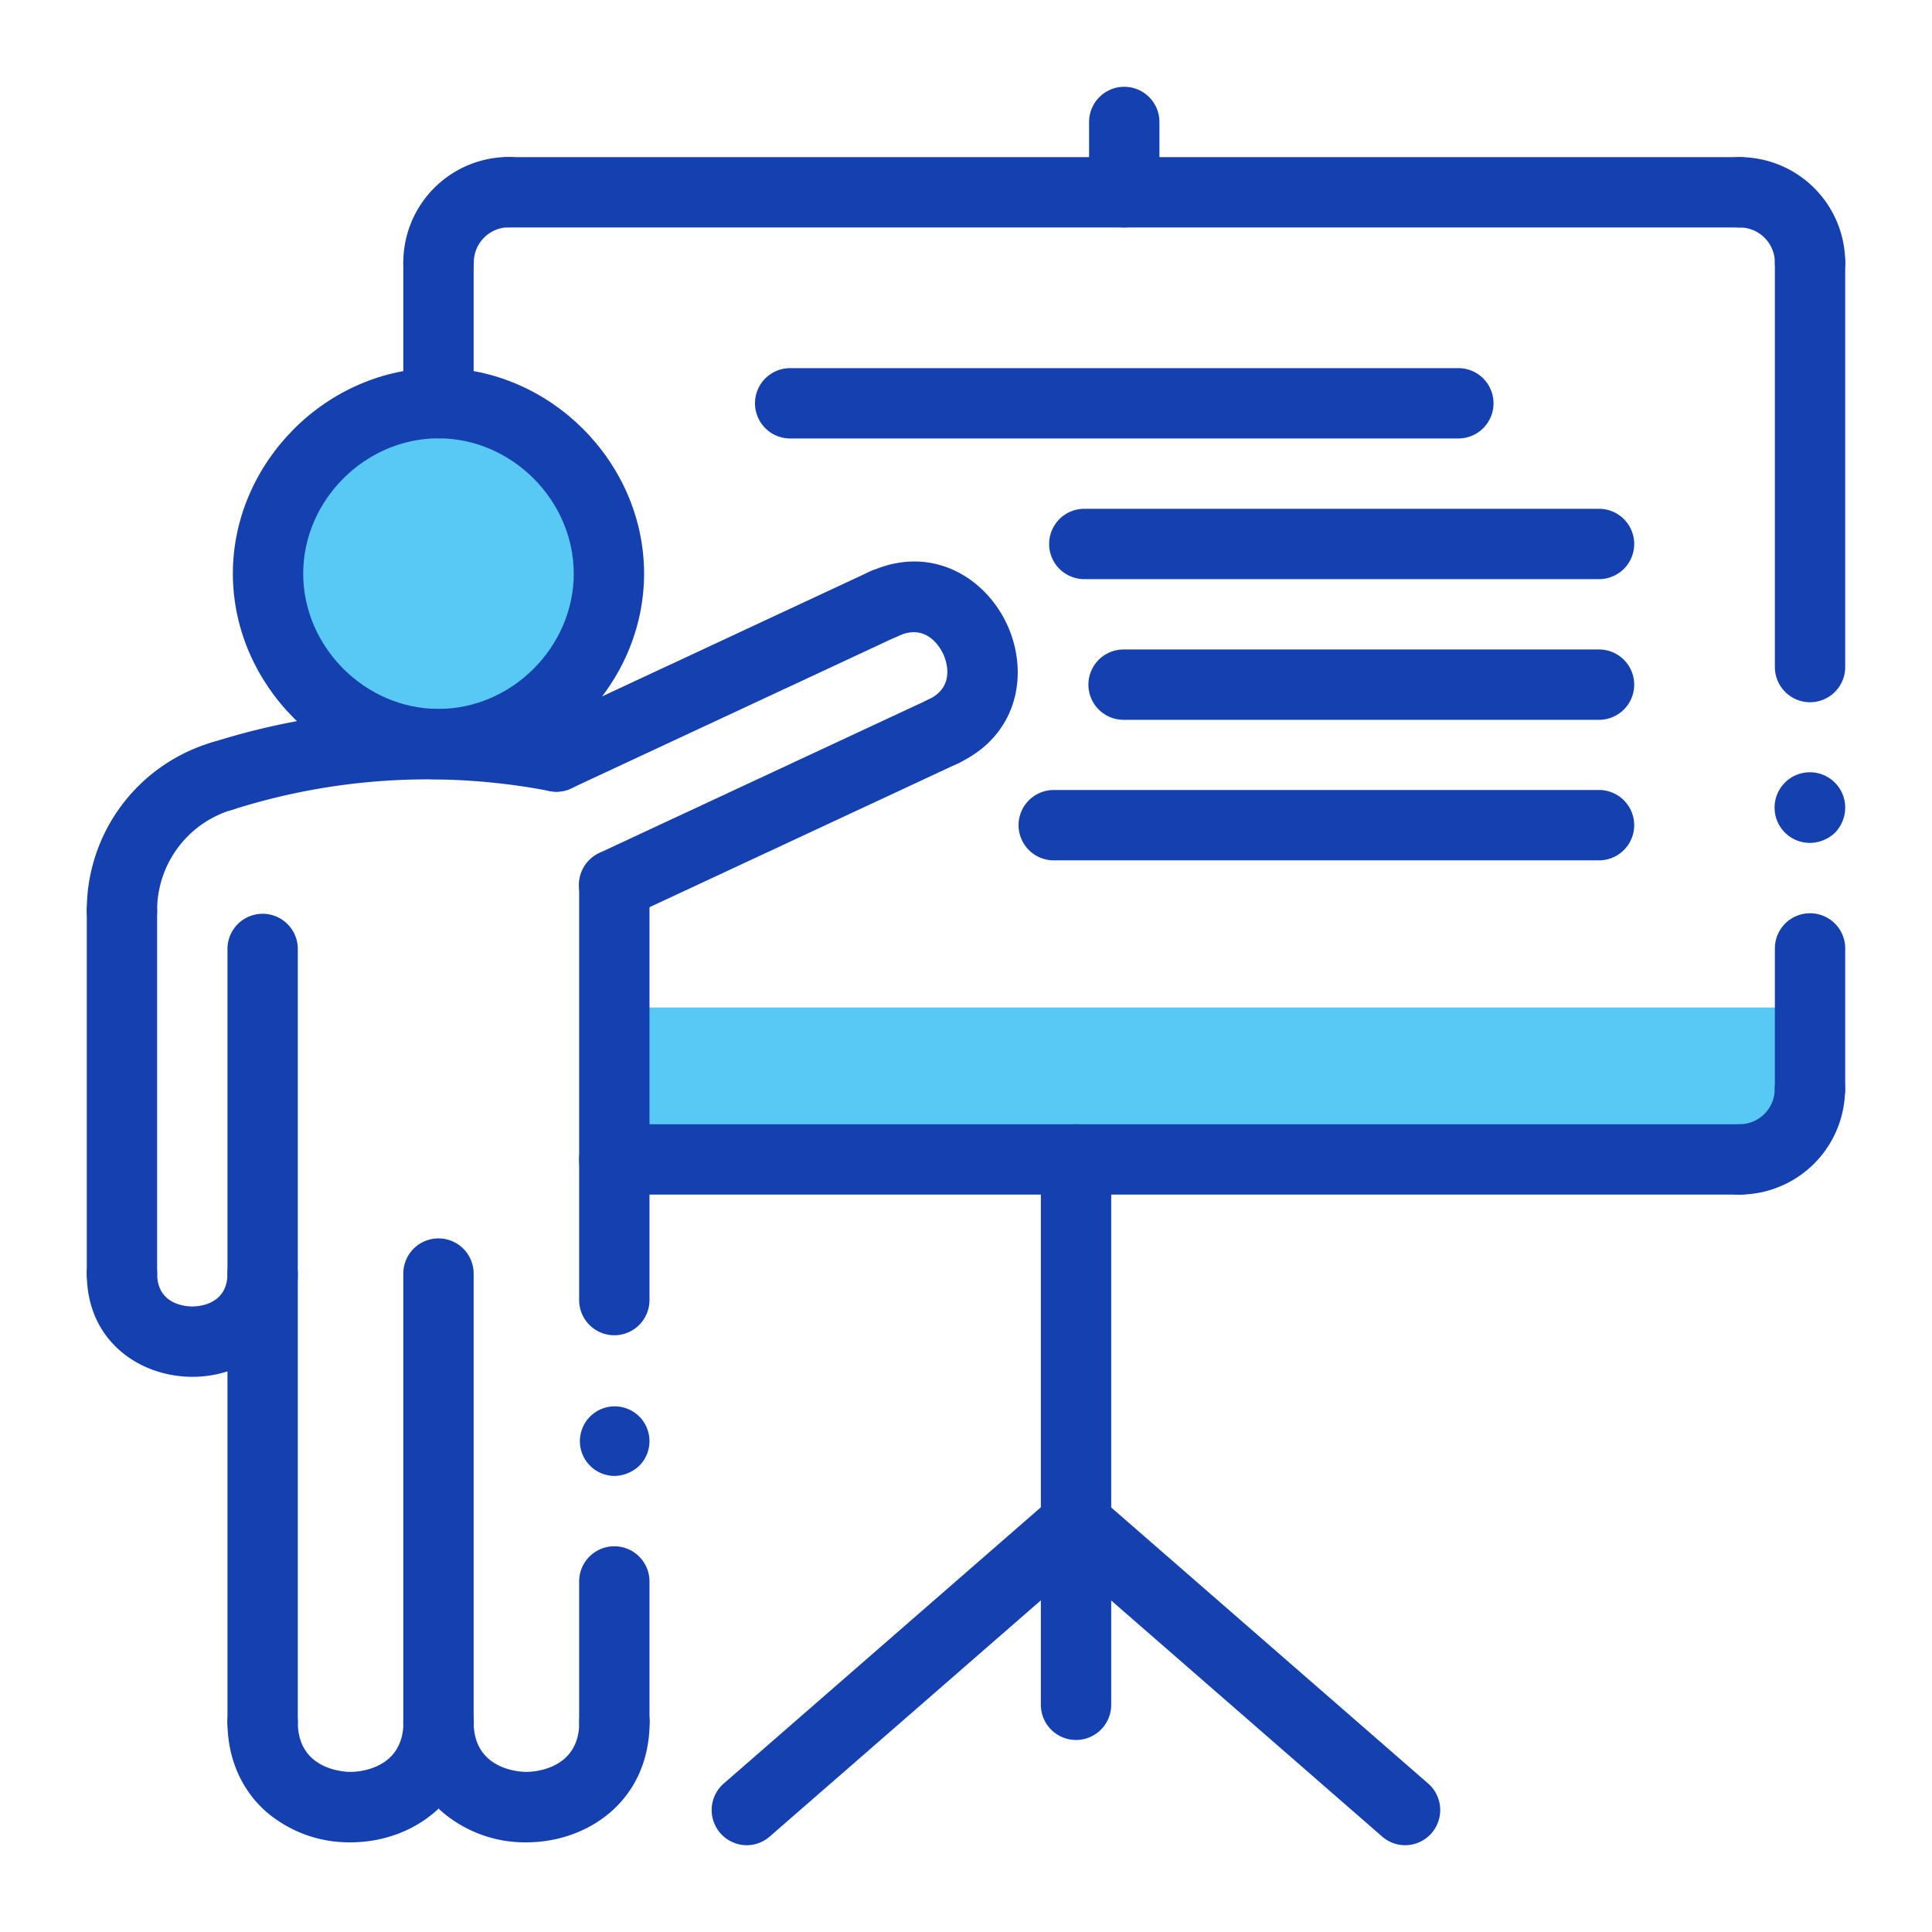
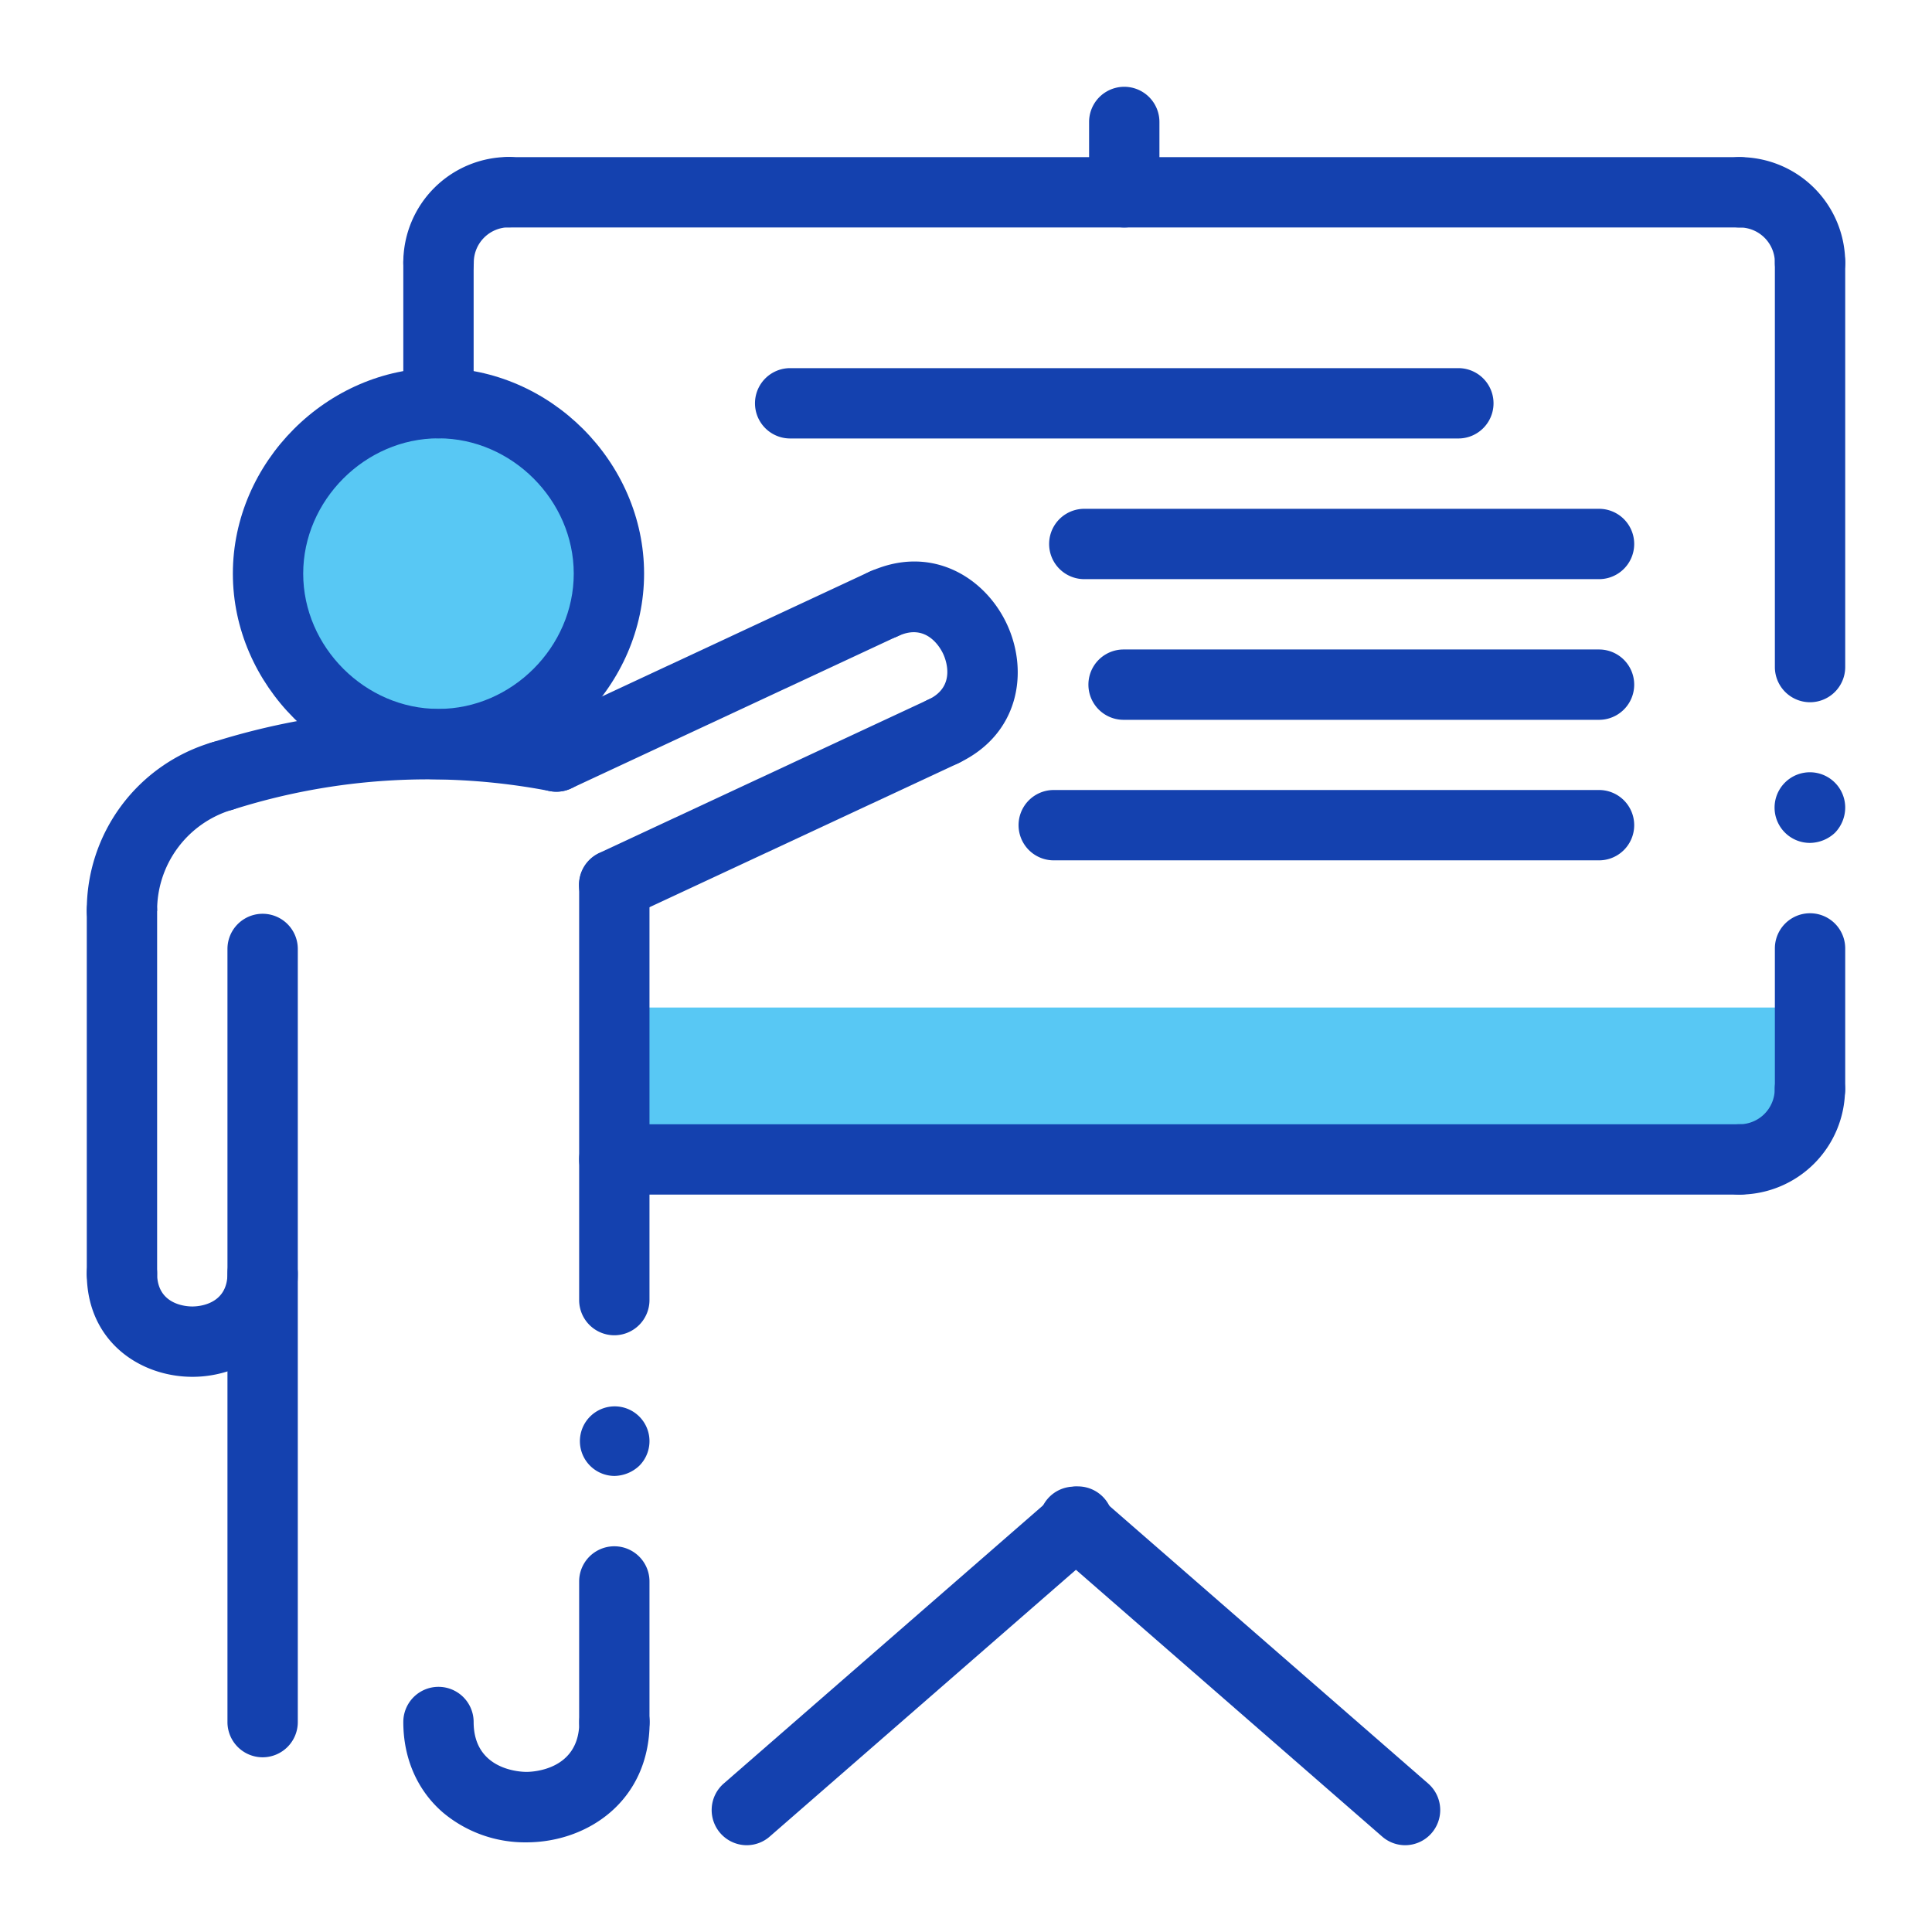
<svg xmlns="http://www.w3.org/2000/svg" id="Layer_1" data-name="Layer 1" viewBox="0 0 512 512">
  <defs>
    <style>.cls-1{fill:#58c8f4;}.cls-2{fill:#1441af;}</style>
  </defs>
  <rect class="cls-1" x="75" y="112" width="82" height="82" rx="28.03" />
  <path class="cls-1" d="M163,267H482a0,0,0,0,1,0,0v21.1A18.9,18.9,0,0,1,463.1,307H163a0,0,0,0,1,0,0V267A0,0,0,0,1,163,267Z" />
  <path class="cls-2" d="M479.68,223.38a9.36,9.36,0,1,1,9.32-9.32,9.66,9.66,0,0,1-2.7,6.62A9.84,9.84,0,0,1,479.68,223.38Z" />
  <path class="cls-2" d="M162.8,391.14a9.22,9.22,0,1,1,6.62-2.7,9.84,9.84,0,0,1-6.62,2.7Z" />
  <path class="cls-2" d="M479.68,297.94a9.33,9.33,0,0,1-9.32-9.32V251.34a9.32,9.32,0,0,1,18.64,0v37.28A9.33,9.33,0,0,1,479.68,297.94Z" />
  <path class="cls-2" d="M479.68,186.1a9.33,9.33,0,0,1-9.32-9.32V69.6a9.32,9.32,0,0,1,18.64,0V176.78A9.33,9.33,0,0,1,479.68,186.1Z" />
  <path class="cls-2" d="M162.8,353.86a9.33,9.33,0,0,1-9.32-9.32v-110a9.32,9.32,0,1,1,18.64,0V344.54A9.33,9.33,0,0,1,162.8,353.86Z" />
  <path class="cls-2" d="M162.8,465.7a9.33,9.33,0,0,1-9.32-9.32V419.1a9.32,9.32,0,1,1,18.64,0v37.28A9.33,9.33,0,0,1,162.8,465.7Z" />
-   <path class="cls-2" d="M285.16,461.11a9.32,9.32,0,0,1-9.32-9.32V307.26a9.32,9.32,0,0,1,18.64,0V451.79A9.31,9.31,0,0,1,285.16,461.11Z" />
  <path class="cls-2" d="M461,316.58a9.32,9.32,0,1,1,0-18.64,9.33,9.33,0,0,0,9.32-9.32,9.32,9.32,0,0,1,18.64,0A28,28,0,0,1,461,316.58Z" />
  <path class="cls-2" d="M461,316.58H162.8a9.32,9.32,0,0,1,0-18.64H461a9.32,9.32,0,1,1,0,18.64Z" />
  <path class="cls-2" d="M423.76,153.48H287.35a9.32,9.32,0,0,1,0-18.64H423.76a9.32,9.32,0,0,1,0,18.64Z" />
  <path class="cls-2" d="M423.76,190.76h-126a9.32,9.32,0,0,1,0-18.64h126a9.32,9.32,0,0,1,0,18.64Z" />
  <path class="cls-2" d="M423.76,228H279.25a9.32,9.32,0,0,1,0-18.64H423.76a9.32,9.32,0,0,1,0,18.64Z" />
  <path class="cls-2" d="M386.48,116.2H209.4a9.32,9.32,0,1,1,0-18.64H386.48a9.32,9.32,0,0,1,0,18.64Z" />
  <path class="cls-2" d="M297.94,60.28A9.33,9.33,0,0,1,288.62,51V32.32a9.32,9.32,0,0,1,18.64,0V51A9.33,9.33,0,0,1,297.94,60.28Z" />
  <path class="cls-2" d="M116.2,116.16a9.32,9.32,0,0,1-9.32-9.32V69.6a9.32,9.32,0,1,1,18.64,0v37.24A9.32,9.32,0,0,1,116.2,116.16Z" />
  <path class="cls-2" d="M116.2,78.92a9.33,9.33,0,0,1-9.32-9.32,28,28,0,0,1,28-28,9.32,9.32,0,0,1,0,18.64,9.33,9.33,0,0,0-9.32,9.32A9.33,9.33,0,0,1,116.2,78.92Z" />
  <path class="cls-2" d="M461,60.28H134.84a9.32,9.32,0,0,1,0-18.64H461a9.32,9.32,0,0,1,0,18.64Z" />
  <path class="cls-2" d="M479.68,78.92a9.33,9.33,0,0,1-9.32-9.32A9.33,9.33,0,0,0,461,60.28a9.32,9.32,0,1,1,0-18.64,28,28,0,0,1,28,28A9.33,9.33,0,0,1,479.68,78.92Z" />
  <path class="cls-2" d="M58.79,215A9.32,9.32,0,0,1,56,196.81a189.13,189.13,0,0,1,93.3-5.46,9.32,9.32,0,0,1-3.54,18.3,170.43,170.43,0,0,0-84.09,4.92A9.71,9.71,0,0,1,58.79,215Z" />
  <path class="cls-2" d="M147.49,209.81a9.32,9.32,0,0,1-4-17.77l86.7-40.42a9.32,9.32,0,1,1,7.87,16.89l-86.69,40.42A9,9,0,0,1,147.49,209.81Z" />
  <path class="cls-2" d="M249.94,203.17A9.32,9.32,0,0,1,246,185.41c7.51-3.5,4.61-10.72,3.95-12.13s-4.28-8.24-11.83-4.76a9.32,9.32,0,1,1-7.88-16.89c16.25-7.6,30.73,1.18,36.6,13.78s3.3,29.31-13,36.9a9.38,9.38,0,0,1-3.93.86Z" />
  <path class="cls-2" d="M162.8,243.81a9.32,9.32,0,0,1-4-17.76L246,185.41a9.32,9.32,0,0,1,7.89,16.89l-87.15,40.63A9.14,9.14,0,0,1,162.8,243.81Z" />
  <path class="cls-2" d="M197.93,489a9.32,9.32,0,0,1-6.13-16.35l87.25-76a9.32,9.32,0,1,1,12.24,14l-87.24,76A9.29,9.29,0,0,1,197.93,489Z" />
  <path class="cls-2" d="M372.41,489a9.27,9.27,0,0,1-6.12-2.29l-87.24-76a9.32,9.32,0,1,1,12.24-14l87.25,76A9.32,9.32,0,0,1,372.41,489Z" />
  <path class="cls-2" d="M32.32,346.83A9.32,9.32,0,0,1,23,337.51V241.37a9.32,9.32,0,0,1,18.64,0v96.14A9.32,9.32,0,0,1,32.32,346.83Z" />
-   <path class="cls-2" d="M32.32,250.69A9.33,9.33,0,0,1,23,241.37a46.35,46.35,0,0,1,33.1-44.61,9.32,9.32,0,1,1,5.4,17.84,27.82,27.82,0,0,0-19.86,26.77A9.33,9.33,0,0,1,32.32,250.69Z" />
+   <path class="cls-2" d="M32.32,250.69A9.33,9.33,0,0,1,23,241.37a46.35,46.35,0,0,1,33.1-44.61,9.32,9.32,0,1,1,5.4,17.84,27.82,27.82,0,0,0-19.86,26.77Z" />
  <path class="cls-2" d="M69.6,465.7a9.33,9.33,0,0,1-9.32-9.32V251.48a9.32,9.32,0,0,1,18.64,0v204.9A9.33,9.33,0,0,1,69.6,465.7Z" />
  <path class="cls-2" d="M116.2,206.5c-29.54,0-54.49-25-54.49-54.49s24.95-54.5,54.49-54.5,54.49,24.95,54.49,54.5S145.74,206.5,116.2,206.5Zm0-90.34c-19.43,0-35.85,16.42-35.85,35.86s16.42,35.85,35.85,35.85,35.85-16.42,35.85-35.85S135.63,116.16,116.2,116.16Z" />
-   <path class="cls-2" d="M116.2,465.7a9.33,9.33,0,0,1-9.32-9.32V337.51a9.32,9.32,0,1,1,18.64,0V456.38A9.33,9.33,0,0,1,116.2,465.7Z" />
  <path class="cls-2" d="M51,364.87c-13.9,0-28-9.4-28-27.36a9.32,9.32,0,0,1,18.64,0c0,8.3,7.76,8.72,9.32,8.72s9.32-.42,9.32-8.72a9.32,9.32,0,0,1,18.64,0C78.92,355.47,64.86,364.87,51,364.87Z" />
  <path class="cls-2" d="M139.5,488.24a33.8,33.8,0,0,1-22.1-7.89c-6.78-5.83-10.52-14.35-10.52-24a9.32,9.32,0,1,1,18.64,0c0,12.84,12.55,13.22,14,13.22s14-.38,14-13.22a9.32,9.32,0,1,1,18.64,0C172.12,477.29,155.71,488.24,139.5,488.24Z" />
-   <path class="cls-2" d="M92.9,488.24a33.8,33.8,0,0,1-22.1-7.89c-6.78-5.83-10.52-14.35-10.52-24a9.32,9.32,0,0,1,18.64,0c0,12.84,12.55,13.22,14,13.22s14-.38,14-13.22a9.32,9.32,0,1,1,18.64,0C125.52,477.29,109.11,488.24,92.9,488.24Z" />
</svg>